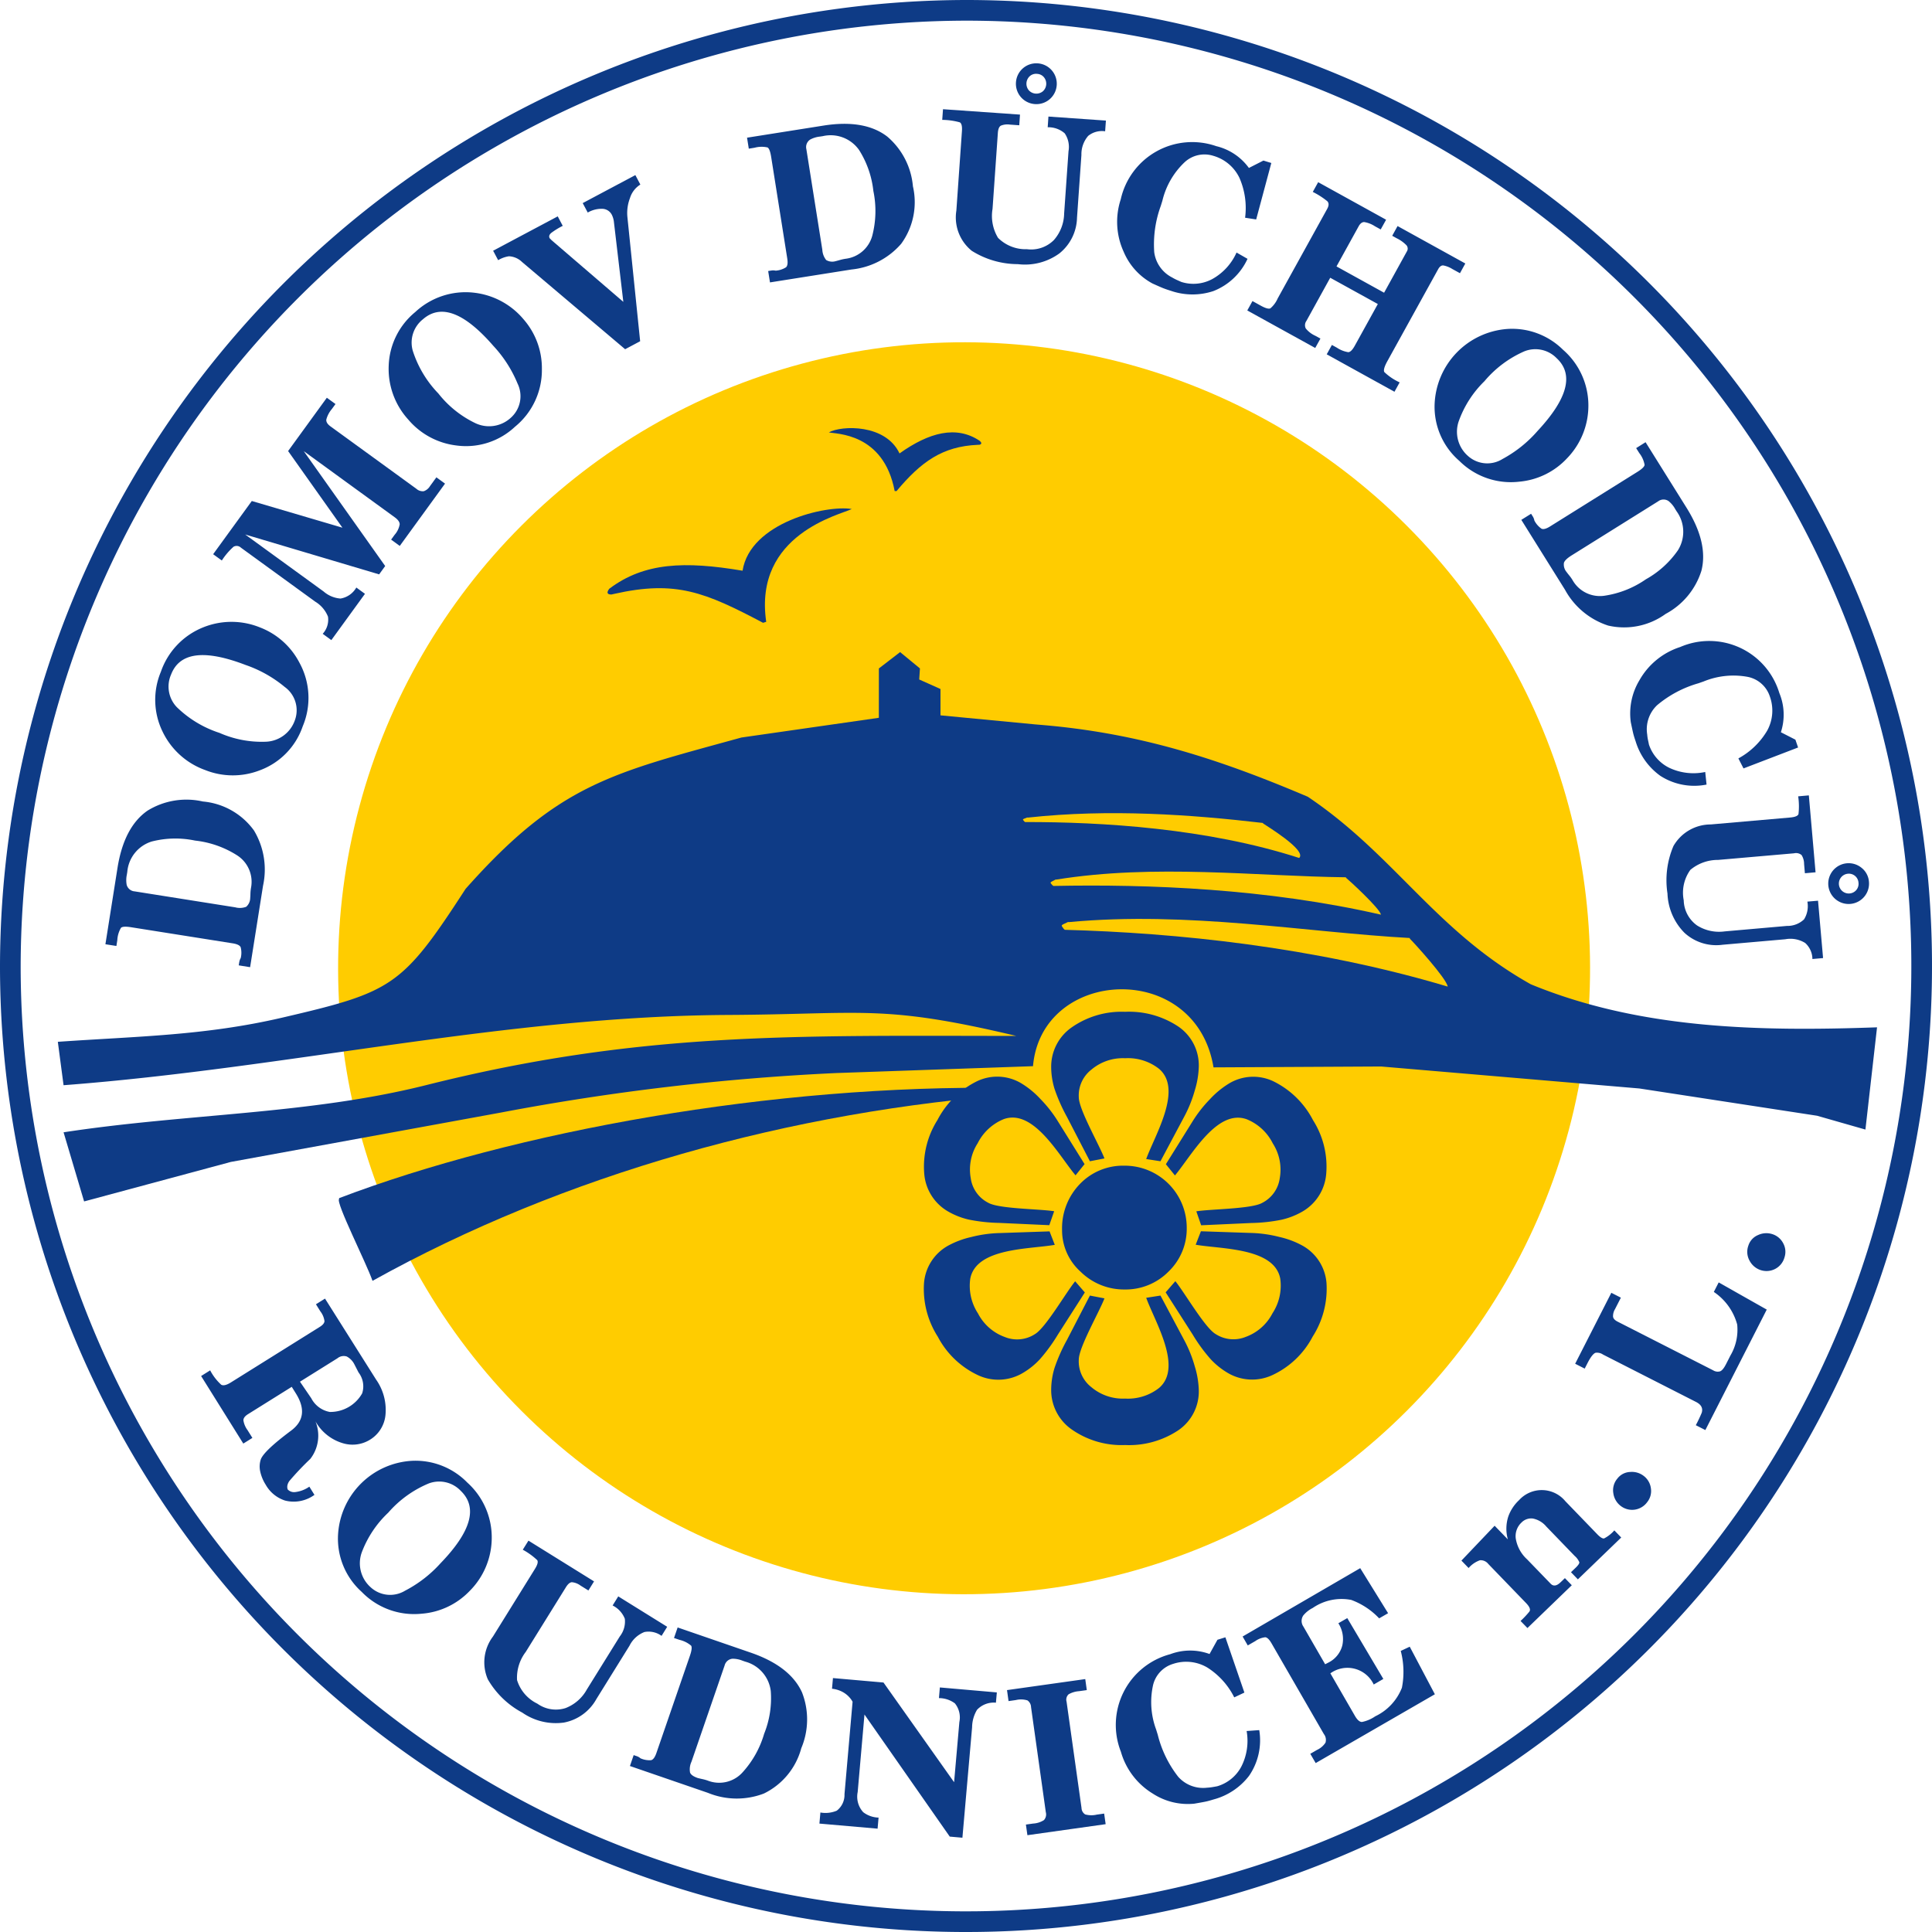
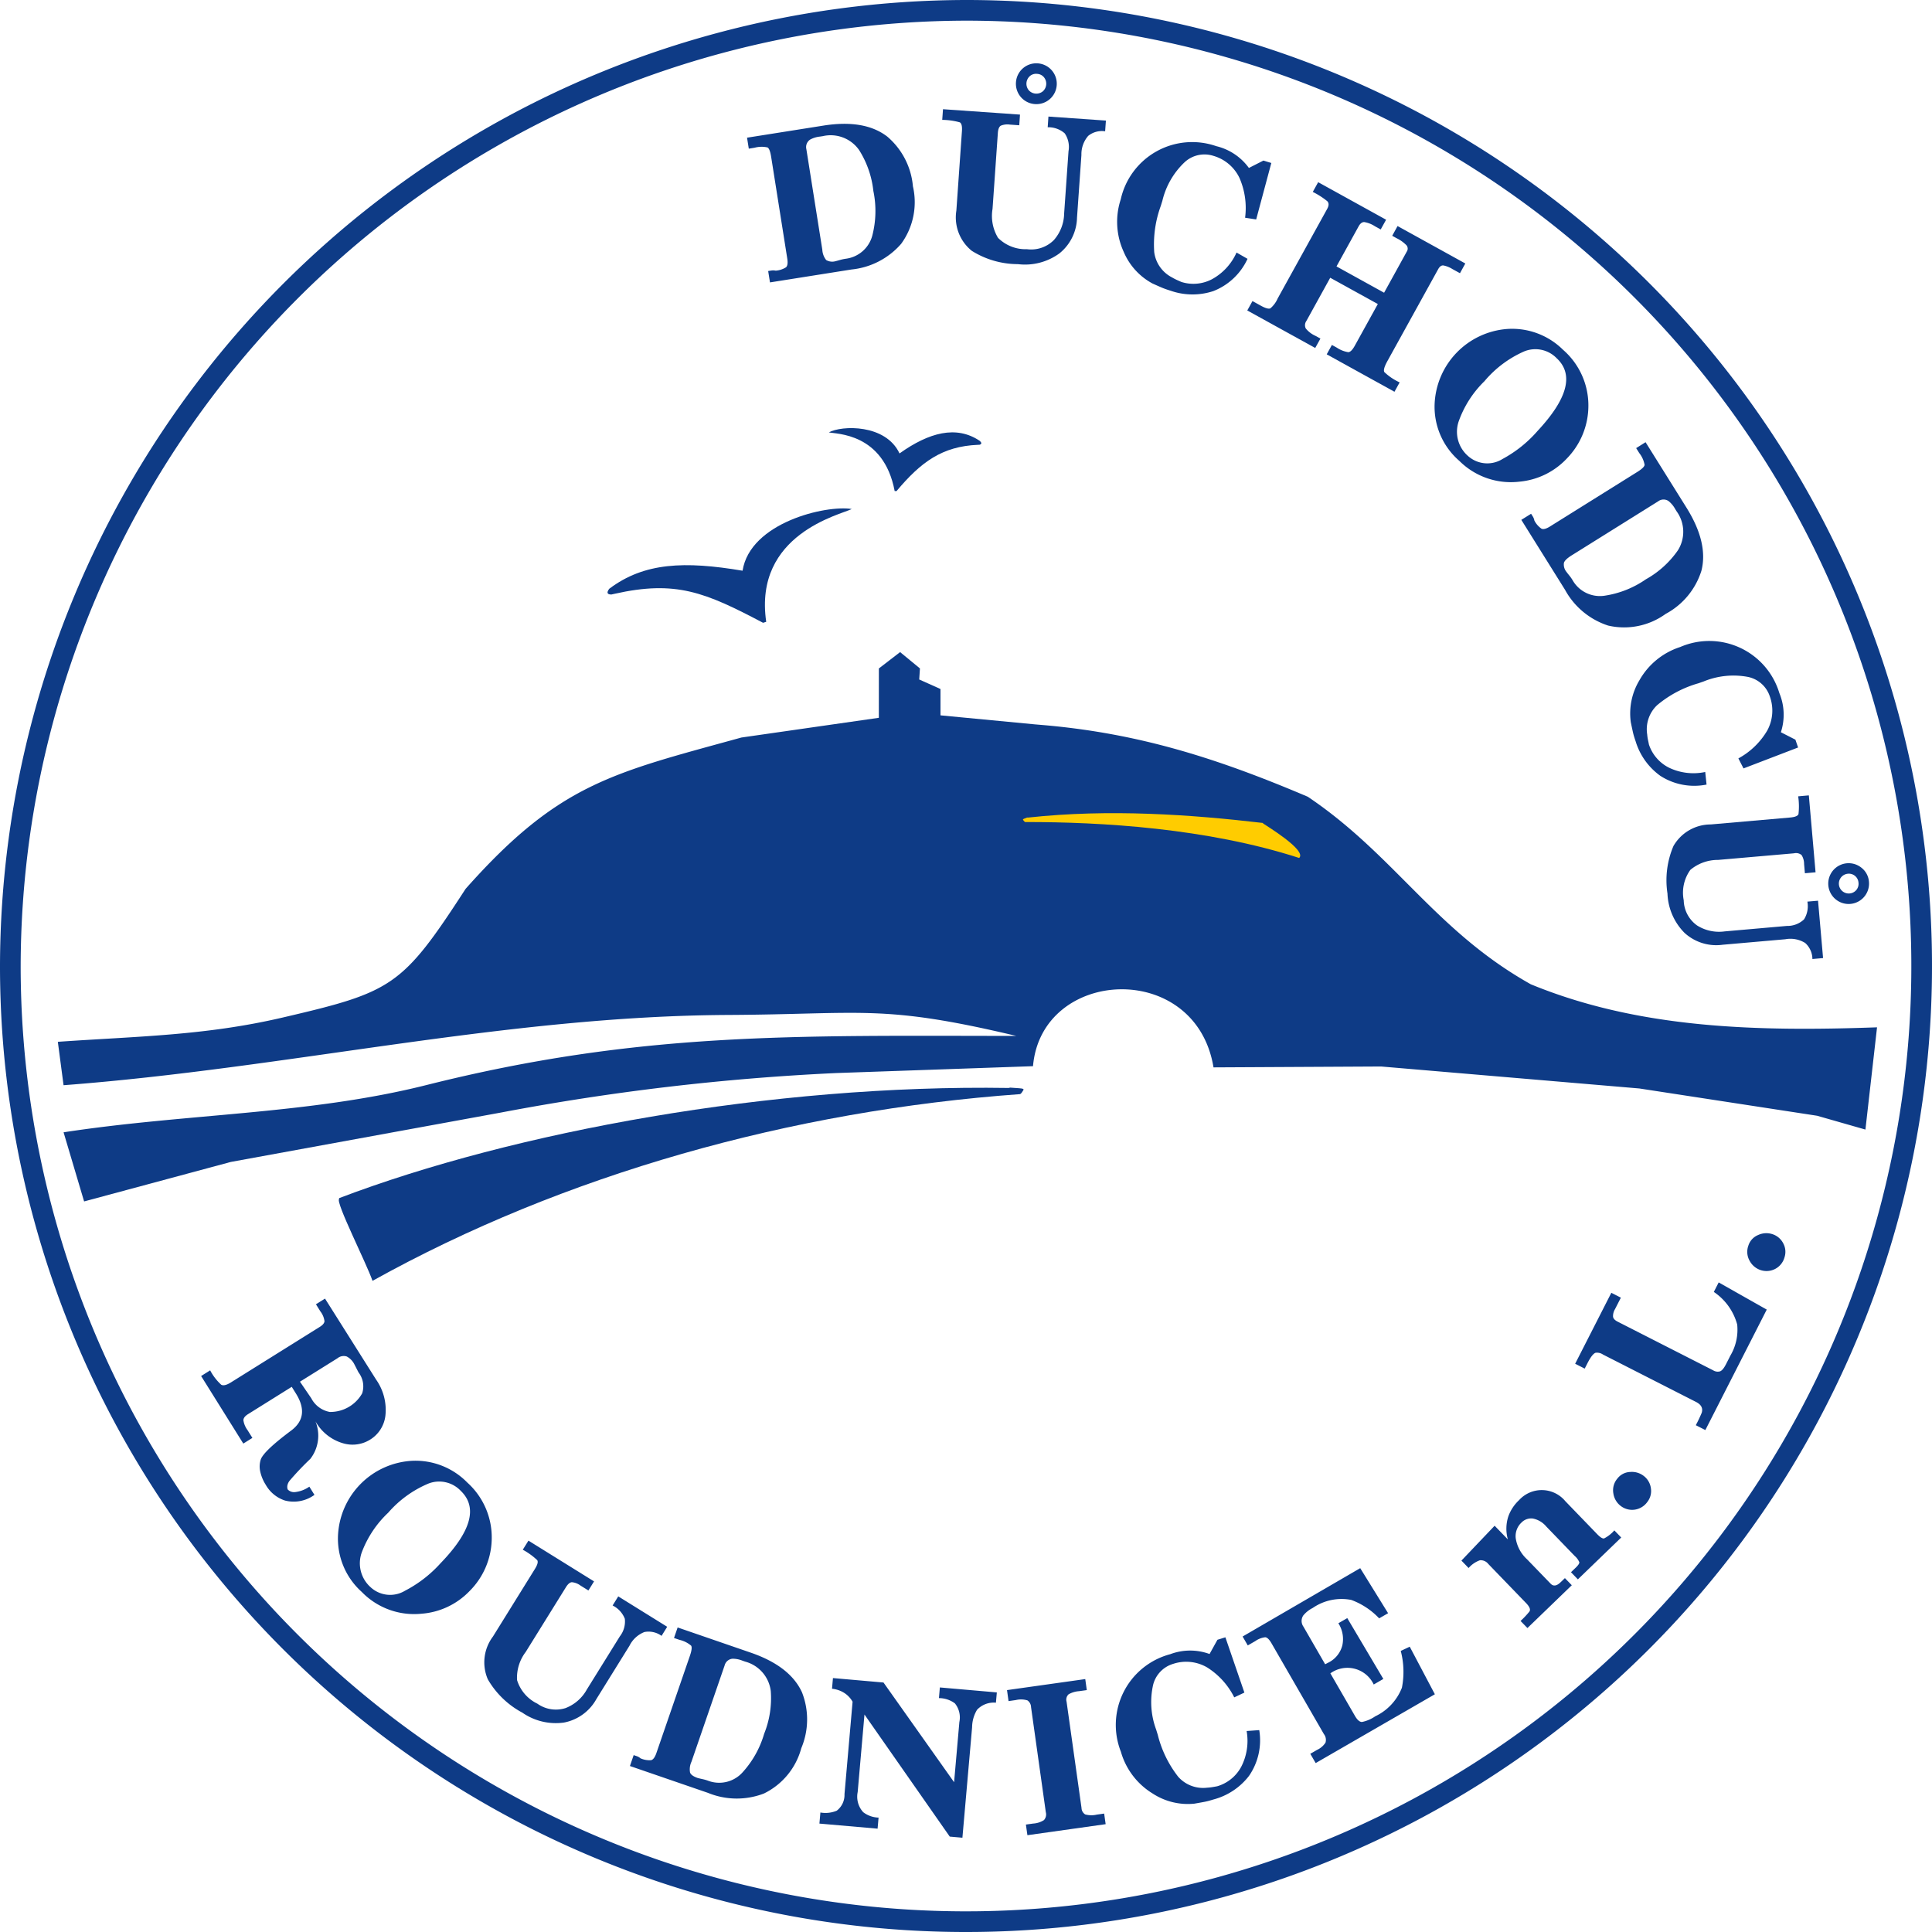
<svg xmlns="http://www.w3.org/2000/svg" width="215.749" height="215.749" viewBox="0 0 215.749 215.749">
  <path d="M107.873,1.154A106.721,106.721,0,1,1,1.154,107.873,106.927,106.927,0,0,1,107.873,1.154Z" style="fill:none;stroke:#0e3b86;stroke-width:2.308px" />
-   <circle cx="107.662" cy="108.126" r="69.903" transform="translate(-44.924 107.798) rotate(-45)" style="fill:#fc0" />
  <path d="M31.525,113.639c12.313-2.868,13.375-3.446,20.469-14.379C62.443,87.478,68.388,86.334,82.795,82.36l15.347-2.203.004-5.512,2.371-1.824,2.215,1.824L102.65,75.88l2.375,1.062v2.942l10.539,1.007.934.079c10.75.929,19.512,3.738,29.543,8.003,9.723,6.536,14.223,14.954,24.902,20.942,12.129,4.996,25.379,5.281,38.668,4.808l-1.297,11.418-5.394-1.543-19.852-3.046-28.836-2.454-18.719.098c-1.984-12.051-19.207-11.152-20.156-.133l-22.074.77a266.785,266.785,0,0,0-37.36,4.41l-30.148,5.512-16.383,4.41-2.293-7.719c13.735-2.106,27.413-1.984,40.504-5.273,23.801-5.977,41.031-5.508,65.894-5.489-15-3.566-17.133-2.421-32.184-2.343-24.969.129-49.094,5.938-74.215,7.847l-.64-4.847C15.295,115.721,22.861,115.658,31.525,113.639Z" style="fill:#0e3b86;fill-rule:evenodd" />
  <path d="M37.869,133.889c-.41.367,2.996,7.05,3.731,9.144,21.328-11.867,46.746-19.008,72.328-20.852l.148-.132c.352-.551.512-.465-1.277-.594l-.152.039c-26.375-.414-55.254,4.875-74.781,12.305Z" style="fill:#0e3b86;fill-rule:evenodd" />
-   <path d="M157.447,104.837c.309.281,4.125,4.457,4.219,5.336-14.922-4.457-30.414-6.008-42.762-6.34l-.113-.106c-.332-.461-.387-.355.476-.765l.086.011c13.316-1.25,26.516,1.141,38.07,1.774Z" style="fill:#fc0;fill-rule:evenodd" />
-   <path d="M150.322,98.033c.277.215,3.762,3.406,3.894,4.109-12.711-2.91-25.941-3.421-36.582-3.207l-.102-.078c-.308-.359-.351-.269.355-.64l.074.007c11.004-1.773,22.336-.371,32.332-.257Z" style="fill:#fc0;fill-rule:evenodd" />
  <path d="M141.044,91.951c.219.172,4.957,3.008,4.035,3.859-10.258-3.32-22.073-4.027-30.609-4.011l-.078-.063c-.23-.277-.27-.215.32-.445l.062.012c9.156-.997,18.277-.332,26.254.597Z" style="fill:#fc0;fill-rule:evenodd" />
  <path d="M85.564,69.439l-.351.11c-6.469-3.41-9.731-4.778-16.602-3.235l-.332.075c-.438.003-.594-.176-.242-.641,3.902-2.945,8.433-3.102,14.886-2.016.848-5.383,9.317-7.363,12.196-6.89C93.916,57.466,84.13,59.615,85.564,69.439Z" style="fill:#0e3b86;fill-rule:evenodd" />
  <path d="M99.908,54.834l.101.004.106.004c2.746-3.274,5.113-4.996,9.082-5.168l.191-.008c.234-.07.281-.211,0-.449-2.593-1.731-5.625-.942-8.938,1.419-1.547-3.305-6.457-3.141-7.891-2.352C93.33,48.478,98.67,48.298,99.908,54.834Z" style="fill:#0e3b86;fill-rule:evenodd" />
-   <path d="M133.595,135.27c1.645-.261,6.176-.261,7.359-.945a3.642,3.642,0,0,0,1.957-2.746,5.423,5.423,0,0,0-.781-3.902,5.593,5.593,0,0,0-2.93-2.696c-3.324-1.164-6.144,4.078-7.992,6.282l-1.012-1.254,2.938-4.715a14.436,14.436,0,0,1,1.984-2.547,9.915,9.915,0,0,1,2.133-1.754,5.228,5.228,0,0,1,4.949-.242,9.87,9.87,0,0,1,4.422,4.332,9.67,9.67,0,0,1,1.477,6.012,5.344,5.344,0,0,1-2.707,4.23,8.361,8.361,0,0,1-2.297.887,18.852,18.852,0,0,1-3.371.363l-5.59.254Zm-13.531,7.813c-1.051,1.293-3.312,5.219-4.496,5.902a3.643,3.643,0,0,1-3.359.32,5.442,5.442,0,0,1-2.992-2.628,5.642,5.642,0,0,1-.867-3.883c.657-3.465,6.605-3.281,9.438-3.781l-.582-1.504-5.551.187a14.194,14.194,0,0,0-3.199.445,9.89,9.89,0,0,0-2.586.969,5.247,5.247,0,0,0-2.684,4.168,9.889,9.889,0,0,0,1.539,5.992,9.736,9.736,0,0,0,4.469,4.289,5.348,5.348,0,0,0,5.02-.234,8.358,8.358,0,0,0,1.917-1.543,19.046,19.046,0,0,0,2-2.742l3.013-4.711Zm11.188-.012c1.047,1.293,3.312,5.219,4.496,5.902a3.656,3.656,0,0,0,3.359.321,5.453,5.453,0,0,0,2.988-2.629,5.628,5.628,0,0,0,.871-3.883c-.66-3.465-6.609-3.285-9.441-3.781l.582-1.504,5.555.187a14.156,14.156,0,0,1,3.195.446,9.785,9.785,0,0,1,2.586.968,5.251,5.251,0,0,1,2.688,4.165,9.924,9.924,0,0,1-1.543,5.996,9.68,9.68,0,0,1-4.469,4.285,5.349,5.349,0,0,1-5.019-.231,8.453,8.453,0,0,1-1.918-1.547,18.596,18.596,0,0,1-1.996-2.738l-3.016-4.711ZM117.72,135.26c-1.648-.262-6.18-.262-7.363-.946a3.634,3.634,0,0,1-1.953-2.746,5.433,5.433,0,0,1,.777-3.906,5.635,5.635,0,0,1,2.93-2.695c3.328-1.161,6.148,4.082,7.996,6.285l1.008-1.254-2.938-4.715a14.309,14.309,0,0,0-1.984-2.547,9.851,9.851,0,0,0-2.133-1.754,5.227,5.227,0,0,0-4.949-.242,9.886,9.886,0,0,0-4.422,4.332,9.713,9.713,0,0,0-1.476,6.012,5.341,5.341,0,0,0,2.71,4.23,8.268,8.268,0,0,0,2.297.887,19.094,19.094,0,0,0,3.371.363l5.586.254Zm5.617,9.73c-.598,1.555-2.867,5.481-2.867,6.844a3.648,3.648,0,0,0,1.402,3.07,5.446,5.446,0,0,0,3.769,1.277,5.624,5.624,0,0,0,3.801-1.191c2.668-2.301-.461-7.363-1.445-10.062l1.594-.25,2.613,4.902a14.371,14.371,0,0,1,1.215,2.992,9.903,9.903,0,0,1,.453,2.723,5.245,5.245,0,0,1-2.266,4.41,9.909,9.909,0,0,1-5.965,1.664,9.714,9.714,0,0,1-5.945-1.73,5.348,5.348,0,0,1-2.309-4.461,8.46,8.46,0,0,1,.379-2.434,19.246,19.246,0,0,1,1.375-3.098l2.57-4.968Zm2.238-14.816a6.67,6.67,0,0,0-4.976,2.039,7.108,7.108,0,0,0-1.996,5.16,6.205,6.205,0,0,0,2.07,4.641,6.891,6.891,0,0,0,4.902,1.984,6.726,6.726,0,0,0,4.922-2.004,6.625,6.625,0,0,0,2.027-4.879,6.922,6.922,0,0,0-6.949-6.941Zm-2.238-.809c-.598-1.555-2.867-5.48-2.867-6.844a3.652,3.652,0,0,1,1.402-3.07,5.444,5.444,0,0,1,3.769-1.277,5.621,5.621,0,0,1,3.801,1.191c2.668,2.301-.461,7.363-1.445,10.066l1.594.247,2.613-4.903a14.381,14.381,0,0,0,1.215-2.992,9.884,9.884,0,0,0,.453-2.723,5.245,5.245,0,0,0-2.266-4.41,9.908,9.908,0,0,0-5.965-1.66,9.707,9.707,0,0,0-5.945,1.726,5.346,5.346,0,0,0-2.309,4.462,8.457,8.457,0,0,0,.379,2.433,19.392,19.392,0,0,0,1.375,3.102l2.57,4.965Z" style="fill:#0e3b86;fill-rule:evenodd" />
  <path d="M166.201,174.65a1.076,1.076,0,0,0-.934-.414,3.017,3.017,0,0,0-1.266.867l-.801-.828,3.707-3.894,1.477,1.527a4.44,4.44,0,0,1,.051-2.562,4.612,4.612,0,0,1,1.203-1.825,3.417,3.417,0,0,1,5.164.118l3.562,3.687c.336.348.594.508.769.473a3.838,3.838,0,0,0,1.141-.899l.77.797-4.84,4.672-.769-.797c.238-.231.406-.391.504-.484.305-.293.445-.504.426-.633a1.869,1.869,0,0,0-.512-.695l-3.184-3.297a2.591,2.591,0,0,0-1.5-.887,1.501,1.501,0,0,0-1.254.441,2.08,2.08,0,0,0-.652,1.762,4.02,4.02,0,0,0,1.266,2.352l2.637,2.726c.301.313.676.258,1.117-.172.09-.082.176-.168.262-.25.086-.086.156-.152.211-.203l.769.793-4.953,4.781-.769-.792a9.775,9.775,0,0,0,.984-1.043c.16-.219.031-.54-.375-.961Zm14.406-9.527a1.881,1.881,0,0,1,1.43-.746,2.154,2.154,0,0,1,1.508.433,2.068,2.068,0,0,1,.816,1.414,1.963,1.963,0,0,1-.41,1.512,2.08,2.08,0,0,1-3.004.403,2.137,2.137,0,0,1-.781-1.368A2.008,2.008,0,0,1,180.607,165.123Zm-1.598-13.859a1.175,1.175,0,0,0-.836-.196c-.25.09-.555.485-.91,1.184l-.297.582-1.066-.543,4.039-7.922,1.066.543-.656,1.285a1.503,1.503,0,0,0-.219.828c.023.215.191.399.5.559l10.68,5.441a.95.95,0,0,0,.773.114c.211-.079.43-.344.664-.801.082-.16.16-.313.231-.453s.156-.305.25-.493a5.665,5.665,0,0,0,.766-3.484,6.404,6.404,0,0,0-2.609-3.637l.543-1.062,5.367,3.035-6.856,13.453-1.066-.543a15.311,15.311,0,0,0,.66-1.387c.156-.511-.051-.91-.629-1.207ZM195.24,139.11a1.882,1.882,0,0,1,1.086-1.191,2.173,2.173,0,0,1,1.566-.11,2.061,2.061,0,0,1,1.25,1.047,1.975,1.975,0,0,1,.133,1.563,2.074,2.074,0,0,1-1.074,1.301,2.1,2.1,0,0,1-1.613.105,2.151,2.151,0,0,1-1.199-1.02A2.013,2.013,0,0,1,195.24,139.11ZM73.306,195.748l3.742-10.859c.196-.571.239-.942.133-1.114a3.049,3.049,0,0,0-1.293-.648l-.621-.211.406-1.176,8.153,2.809q4.395,1.511,5.73,4.429a8.276,8.276,0,0,1-.078,6.254,7.896,7.896,0,0,1-4.176,5.055,8.467,8.467,0,0,1-6.25-.078l-8.707-2.996.418-1.219q.194.07.375.129a1.306,1.306,0,0,1,.387.23,2.431,2.431,0,0,0,1.191.207C72.943,196.501,73.142,196.232,73.306,195.748Zm3.91.988a2.014,2.014,0,0,0-.156,1.211c.094.242.383.442.867.609.176.043.344.083.508.118a4.84,4.84,0,0,1,.61.172,3.51,3.51,0,0,0,3.832-.875,10.928,10.928,0,0,0,2.457-4.36,10.596,10.596,0,0,0,.738-4.781,3.889,3.889,0,0,0-2.856-3.274l-.3-.105a2.943,2.943,0,0,0-1.118-.219.999.999,0,0,0-.878.75ZM52.185,165.56a8.24,8.24,0,0,1,2.727,6.305,8.412,8.412,0,0,1-2.485,5.82,8.282,8.282,0,0,1-5.347,2.52,8.149,8.149,0,0,1-6.684-2.434,7.99,7.99,0,0,1-2.648-6.355,8.76,8.76,0,0,1,8.25-8.285A8.088,8.088,0,0,1,52.185,165.56Zm-.719.938a3.311,3.311,0,0,0-3.597-.836,12.197,12.197,0,0,0-4.516,3.262,11.782,11.782,0,0,0-2.926,4.359,3.577,3.577,0,0,0,.934,3.941,3.212,3.212,0,0,0,3.867.415,14.036,14.036,0,0,0,3.969-3.071Q54.324,169.26,51.466,166.498ZM25.798,154.369l9.915-6.195q.498-.311.523-.633a2.263,2.263,0,0,0-.465-1.106l-.488-.785,1.012-.633,5.707,9.047a5.887,5.887,0,0,1,1.035,4.039,3.64,3.64,0,0,1-1.696,2.657,3.705,3.705,0,0,1-3.011.418,5.186,5.186,0,0,1-3.102-2.454,4.236,4.236,0,0,1-.574,4.192,31.996,31.996,0,0,0-2.297,2.418,1.248,1.248,0,0,0-.258.523.84.84,0,0,0,.031.473.982.982,0,0,0,.883.285,3.449,3.449,0,0,0,1.532-.598l.57.918a3.938,3.938,0,0,1-3.274.637,3.822,3.822,0,0,1-2.164-1.762,4.559,4.559,0,0,1-.613-1.464,2.555,2.555,0,0,1,.051-1.348q.316-.943,3.402-3.246,2.12-1.589.528-4.137l-.465-.746-4.895,3.059c-.332.211-.5.433-.504.675a2.466,2.466,0,0,0,.465,1.106c.063.101.125.203.184.297.062.097.133.207.211.336l.144.231-1.015.633-4.711-7.543,1.011-.633a5.819,5.819,0,0,0,1.231,1.602C24.935,154.767,25.302,154.681,25.798,154.369Zm7.7-.074,1.261,1.847a2.913,2.913,0,0,0,2.067,1.532,4.085,4.085,0,0,0,3.617-2.075,2.538,2.538,0,0,0-.402-2.332l-.485-.945a2.029,2.029,0,0,0-.832-.84,1.097,1.097,0,0,0-1.035.196ZM55.045,182.76l4.691-7.555c.293-.473.379-.801.254-.984a7.588,7.588,0,0,0-1.61-1.161l.633-1.015,7.325,4.551L65.709,177.61l-.883-.547a1.897,1.897,0,0,0-.965-.375c-.223.016-.441.2-.664.559l-4.488,7.226a4.748,4.748,0,0,0-.969,3.145,4.347,4.347,0,0,0,2.269,2.633,3.564,3.564,0,0,0,3.149.492,4.602,4.602,0,0,0,2.379-2.082l3.679-5.922a2.699,2.699,0,0,0,.559-1.969,2.8,2.8,0,0,0-1.363-1.484l.629-1.016,5.465,3.395-.629,1.015a2.446,2.446,0,0,0-1.914-.429,3.125,3.125,0,0,0-1.665,1.527l-3.703,5.965a5.264,5.264,0,0,1-3.617,2.617,6.552,6.552,0,0,1-4.652-1.109,9.733,9.733,0,0,1-3.852-3.723A4.778,4.778,0,0,1,55.045,182.76Zm40.164,7.273a2.812,2.812,0,0,0-1.051-1.055,3.158,3.158,0,0,0-1.246-.394l.105-1.192,5.645.497,7.883,11.132.589-6.722a2.495,2.495,0,0,0-.5-2.082,2.985,2.985,0,0,0-1.781-.586l.102-1.192,6.363.555-.102,1.148a2.559,2.559,0,0,0-2.105.789,3.834,3.834,0,0,0-.555,1.946l-1.082,12.344-1.414-.125-9.523-13.633-.758,8.656a2.568,2.568,0,0,0,.617,2.25,2.939,2.939,0,0,0,1.715.605l-.109,1.235-6.496-.567.109-1.238a3.224,3.224,0,0,0,1.828-.203,2.215,2.215,0,0,0,.863-1.848Zm21.578,12.336-1.649-11.734a.936.936,0,0,0-.402-.75,2.475,2.475,0,0,0-1.305-.036l-.805.114-.172-1.227,8.738-1.23.172,1.23-.871.121a2.736,2.736,0,0,0-1.16.348.813.813,0,0,0-.227.828L120.775,201.9a.871.871,0,0,0,.41.719,2.619,2.619,0,0,0,1.289.023c.164-.023.32-.046.473-.066.148-.023.266-.039.355-.051l.168,1.184-8.738,1.23-.168-1.187c.387-.055.656-.09.805-.113a2.51,2.51,0,0,0,1.211-.387A.943.943,0,0,0,116.787,202.369Zm8.383-6.754a8.171,8.171,0,0,1,5.519-10.891,6.299,6.299,0,0,1,4.383-.019l.883-1.59.887-.274,2.121,6.172-1.133.535a8.39,8.39,0,0,0-3-3.328,4.628,4.628,0,0,0-3.809-.418,3.269,3.269,0,0,0-2.254,2.363,8.79,8.79,0,0,0,.34,4.973l.18.582a12.523,12.523,0,0,0,2.285,4.695,3.716,3.716,0,0,0,3.227,1.219,5.101,5.101,0,0,0,.605-.067c.234-.039.406-.07.527-.094a4.455,4.455,0,0,0,2.684-2.187,6.315,6.315,0,0,0,.598-3.981l1.41-.101a6.995,6.995,0,0,1-1.148,5.117,7.39,7.39,0,0,1-3.965,2.629c-.332.102-.598.176-.793.219-.199.047-.652.129-1.355.25a7.181,7.181,0,0,1-4.641-1.133A8.042,8.042,0,0,1,125.17,195.615Zm22.668-1.973-5.851-10.14c-.25-.43-.484-.653-.699-.668a2.419,2.419,0,0,0-1.109.43l-.84.484-.574-.996,13.133-7.633,3.113,5.031-1,.574a8.151,8.151,0,0,0-3.113-2.058,5.678,5.678,0,0,0-4.305.898,3.248,3.248,0,0,0-1.055.84,1.093,1.093,0,0,0,.016,1.242l2.426,4.203.441-.226a2.963,2.963,0,0,0,1.476-1.871,3.263,3.263,0,0,0-.441-2.481l.996-.574,4.027,6.793-1.074.621a3.247,3.247,0,0,0-4.84-1.246l2.738,4.742c.266.461.527.688.789.688a3.994,3.994,0,0,0,1.484-.633,5.906,5.906,0,0,0,2.977-3.191,9.186,9.186,0,0,0-.129-4.11l1.004-.472,2.805,5.312-13.309,7.684-.602-1.036c.133-.078.258-.148.375-.214.117-.071.246-.145.391-.227a2.242,2.242,0,0,0,.93-.801A1.05,1.05,0,0,0,147.837,193.642Z" style="fill:#0e3b86;fill-rule:evenodd" />
  <path d="M191.044,92.067l8.855-.773c.555-.047.871-.18.941-.387a7.632,7.632,0,0,0-.035-1.98l1.191-.106.75,8.59-1.191.105-.09-1.035a1.867,1.867,0,0,0-.281-.996.96.96,0,0,0-.844-.195l-8.476.738a4.779,4.779,0,0,0-3.098,1.11,4.359,4.359,0,0,0-.742,3.398,3.552,3.552,0,0,0,1.492,2.812,4.609,4.609,0,0,0,3.09.661l6.949-.61a2.681,2.681,0,0,0,1.906-.734,2.775,2.775,0,0,0,.371-1.981l1.191-.101.562,6.406-1.191.106a2.442,2.442,0,0,0-.805-1.79,3.12,3.12,0,0,0-2.223-.417l-6.992.613a5.247,5.247,0,0,1-4.262-1.328,6.565,6.565,0,0,1-1.902-4.387,9.73,9.73,0,0,1,.668-5.313A4.8,4.8,0,0,1,191.044,92.067ZM207.541,98.58a1.078,1.078,0,0,0-1.199-1.008,1.106,1.106,0,1,0,.953,1.82A1.068,1.068,0,0,0,207.541,98.58Zm1.168-.102a2.277,2.277,0,1,1-.805-1.55A2.185,2.185,0,0,1,208.708,98.478ZM173.111,58.779l9.742-6.086c.512-.32.777-.578.801-.781a2.961,2.961,0,0,0-.594-1.316l-.348-.555,1.051-.66,4.57,7.312q2.461,3.944,1.664,7.051a8.262,8.262,0,0,1-3.992,4.812,7.899,7.899,0,0,1-6.426,1.301,8.469,8.469,0,0,1-4.812-3.996l-4.879-7.808,1.09-.68c.074.113.144.226.211.332a1.318,1.318,0,0,1,.156.422,2.48,2.48,0,0,0,.797.914C172.353,59.139,172.677,59.053,173.111,58.779Zm2.414,3.231c-.508.316-.805.597-.879.843a1.292,1.292,0,0,0,.289,1.016c.105.145.215.281.32.41a4.113,4.113,0,0,1,.363.52,3.509,3.509,0,0,0,3.531,1.73,10.898,10.898,0,0,0,4.652-1.84,10.649,10.649,0,0,0,3.582-3.25,3.89,3.89,0,0,0-.16-4.347l-.164-.266a2.936,2.936,0,0,0-.734-.875.993.993,0,0,0-1.152.031Zm-.984-22.954a8.232,8.232,0,0,1,2.836,6.254,8.437,8.437,0,0,1-2.383,5.868,8.283,8.283,0,0,1-5.305,2.609,8.147,8.147,0,0,1-6.723-2.32,7.984,7.984,0,0,1-2.762-6.305,8.771,8.771,0,0,1,8.105-8.426A8.075,8.075,0,0,1,174.541,39.056Zm-.703.95a3.309,3.309,0,0,0-3.609-.774,12.186,12.186,0,0,0-4.461,3.34,11.758,11.758,0,0,0-2.848,4.41,3.586,3.586,0,0,0,1,3.926,3.218,3.218,0,0,0,3.875.344,13.952,13.952,0,0,0,3.914-3.137Q176.742,42.713,173.837,40.005Zm13.785,32.25a8.169,8.169,0,0,1,11.078,5.136,6.311,6.311,0,0,1,.172,4.379l1.621.828.301.875L194.701,85.81l-.574-1.117a8.369,8.369,0,0,0,3.223-3.113,4.647,4.647,0,0,0,.285-3.82,3.263,3.263,0,0,0-2.441-2.168,8.761,8.761,0,0,0-4.957.511l-.574.2a12.506,12.506,0,0,0-4.613,2.449,3.698,3.698,0,0,0-1.105,3.265,4.696,4.696,0,0,0,.086.606c.051.23.086.402.109.523a4.47,4.47,0,0,0,2.281,2.602,6.325,6.325,0,0,0,4.004.461l.148,1.406a6.996,6.996,0,0,1-5.156-.973,7.376,7.376,0,0,1-2.766-3.867c-.113-.328-.195-.59-.246-.789-.051-.195-.148-.644-.293-1.34a7.18,7.18,0,0,1,.965-4.679A8.055,8.055,0,0,1,187.623,72.255Z" style="fill:#0e3b86;fill-rule:evenodd" />
-   <path d="M46.369,34.849a8.24,8.24,0,0,1,6.519-2.168,8.451,8.451,0,0,1,5.582,2.981,8.29,8.29,0,0,1,2.043,5.551,8.16,8.16,0,0,1-3.007,6.445,7.993,7.993,0,0,1-6.563,2.086,8.326,8.326,0,0,1-5.348-2.887,8.413,8.413,0,0,1-2.187-6.054A8.092,8.092,0,0,1,46.369,34.849Zm.871.797a3.319,3.319,0,0,0-1.149,3.512,12.207,12.207,0,0,0,2.86,4.781,11.676,11.676,0,0,0,4.086,3.293,3.576,3.576,0,0,0,4.008-.582,3.219,3.219,0,0,0,.75-3.82A13.979,13.979,0,0,0,55.08,38.61Q50.24,33.038,47.24,35.645ZM17.963,75.025a8.228,8.228,0,0,1,4.738-4.972,8.441,8.441,0,0,1,6.328.011,8.31,8.31,0,0,1,4.41,3.942,8.154,8.154,0,0,1,.367,7.101,7.987,7.987,0,0,1-4.812,4.922,8.33,8.33,0,0,1-6.078-.035,8.433,8.433,0,0,1-4.774-4.32A8.084,8.084,0,0,1,17.963,75.025Zm1.144.297a3.321,3.321,0,0,0,.633,3.641,12.22,12.22,0,0,0,4.769,2.879,11.7,11.7,0,0,0,5.157.988,3.567,3.567,0,0,0,3.261-2.395,3.21,3.21,0,0,0-1.132-3.722,13.924,13.924,0,0,0-4.375-2.457Q20.529,71.613,19.107,75.322Zm6.871,30.02L14.63,103.544c-.593-.094-.968-.074-1.117.062a3.008,3.008,0,0,0-.413,1.387l-.101.645-1.227-.192,1.348-8.516q.727-4.593,3.371-6.414a8.268,8.268,0,0,1,6.168-1.011A7.893,7.893,0,0,1,28.361,92.74a8.471,8.471,0,0,1,1.012,6.172l-1.442,9.094-1.269-.203c.019-.133.039-.262.062-.387a1.265,1.265,0,0,1,.156-.422,2.438,2.438,0,0,0-.003-1.211C26.783,105.567,26.482,105.423,25.978,105.341Zm.293-4.02a1.989,1.989,0,0,0,1.219-.058,1.317,1.317,0,0,0,.449-.958c.016-.179.024-.355.027-.523a5.092,5.092,0,0,1,.063-.629,3.507,3.507,0,0,0-1.527-3.621,10.93,10.93,0,0,0-4.719-1.664,10.659,10.659,0,0,0-4.836.102,3.892,3.892,0,0,0-2.731,3.386l-.05.313a2.935,2.935,0,0,0-.02,1.136.995.995,0,0,0,.891.735Zm8.934-34.133-8.301-6.031a.694.694,0,0,0-.824-.102,7.464,7.464,0,0,0-1.309,1.536l-.969-.703,4.317-5.942L38.24,58.928l-6.067-8.559,4.325-5.953.968.703-.414.566a3.027,3.027,0,0,0-.613,1.172c-.027.258.129.512.469.758l9.586,6.965a1.058,1.058,0,0,0,.832.273,1.312,1.312,0,0,0,.676-.543c.086-.125.183-.257.293-.402.105-.148.187-.262.25-.348l.187-.257.965.703-5.055,6.957-.965-.703c.184-.254.313-.43.383-.528a2.402,2.402,0,0,0,.574-1.176c0-.257-.183-.523-.562-.796L33.92,50.38l9.093,12.828-.675.933L27.38,59.688l8.758,6.364a3.231,3.231,0,0,0,1.887.788A2.489,2.489,0,0,0,39.791,65.61l.965.703-3.754,5.168-.965-.703a2.329,2.329,0,0,0,.59-1.914A3.436,3.436,0,0,0,35.205,67.189ZM58.291,29.252a2.229,2.229,0,0,0-1.461-.633,3.22,3.22,0,0,0-1.2.437l-.562-1.058,7.215-3.836.558,1.059a8.389,8.389,0,0,0-1.261.773c-.242.195-.309.402-.196.613l.215.219,8.008,6.883-1.062-9.016a2.389,2.389,0,0,0-.219-.703,1.223,1.223,0,0,0-1.09-.672,3.07,3.07,0,0,0-1.602.418l-.562-1.055,5.879-3.128.558,1.058a2.699,2.699,0,0,0-1.16,1.512,4.664,4.664,0,0,0-.293,2.047l1.43,13.937-1.676.891Z" style="fill:#0e3b86;fill-rule:evenodd" />
  <path d="M106.798,23.52l.622-8.871c.039-.554-.043-.883-.239-.988a7.476,7.476,0,0,0-1.961-.273l.086-1.192,8.598.602-.082,1.191-1.035-.074a1.939,1.939,0,0,0-1.027.121c-.188.117-.297.383-.328.805l-.594,8.488a4.716,4.716,0,0,0,.613,3.23,4.347,4.347,0,0,0,3.234,1.27,3.578,3.578,0,0,0,3.016-1.035,4.611,4.611,0,0,0,1.133-2.953l.488-6.957a2.687,2.687,0,0,0-.426-1.996,2.765,2.765,0,0,0-1.898-.676l.082-1.196,6.418.45-.086,1.195a2.436,2.436,0,0,0-1.891.512,3.127,3.127,0,0,0-.758,2.129l-.492,7.003a5.254,5.254,0,0,1-1.976,4,6.535,6.535,0,0,1-4.629,1.192A9.704,9.704,0,0,1,108.521,28.01,4.785,4.785,0,0,1,106.798,23.52Zm9.008-15.273a1.054,1.054,0,0,0-.809.258,1.145,1.145,0,0,0-.109,1.578,1.139,1.139,0,0,0,1.574.109,1.139,1.139,0,0,0,.109-1.574A1.05,1.05,0,0,0,115.806,8.248Zm.082-1.172A2.281,2.281,0,0,1,118.006,9.51a2.275,2.275,0,0,1-2.435,2.113,2.274,2.274,0,0,1-2.117-2.434,2.273,2.273,0,0,1,2.434-2.113ZM87.912,28.853,86.115,17.51q-.141-.891-.402-1.044a2.99,2.99,0,0,0-1.446.031l-.648.105-.196-1.226,8.516-1.348q4.595-.732,7.141,1.223a8.229,8.229,0,0,1,2.867,5.554,7.883,7.883,0,0,1-1.313,6.422A8.458,8.458,0,0,1,95.08,30.096l-9.094,1.441-.203-1.27c.133-.023.265-.043.39-.062a1.374,1.374,0,0,1,.45.019,2.482,2.482,0,0,0,1.152-.375C87.947,29.692,87.994,29.36,87.912,28.853Zm3.918-.961a2.013,2.013,0,0,0,.429,1.145,1.33,1.33,0,0,0,1.051.129c.176-.043.344-.09.504-.137a4.871,4.871,0,0,1,.617-.133,3.518,3.518,0,0,0,2.977-2.574,10.981,10.981,0,0,0,.121-5,10.693,10.693,0,0,0-1.594-4.57,3.881,3.881,0,0,0-4.058-1.547l-.313.047a2.941,2.941,0,0,0-1.09.332,1.001,1.001,0,0,0-.426,1.074Zm33.324-5.628a8.175,8.175,0,0,1,10.668-5.942,6.303,6.303,0,0,1,3.644,2.434l1.621-.825.883.27-1.691,6.305-1.238-.192a8.382,8.382,0,0,0-.625-4.437A4.644,4.644,0,0,0,135.49,17.4a3.26,3.26,0,0,0-3.188.703,8.692,8.692,0,0,0-2.496,4.309l-.18.582a12.524,12.524,0,0,0-.731,5.172,3.712,3.712,0,0,0,1.992,2.816,5.566,5.566,0,0,0,.539.282c.215.097.379.167.488.218a4.447,4.447,0,0,0,3.449-.312,6.321,6.321,0,0,0,2.723-2.969l1.227.703a6.995,6.995,0,0,1-3.816,3.602,7.407,7.407,0,0,1-4.758-.035c-.328-.102-.59-.192-.781-.266-.188-.07-.609-.254-1.258-.547a7.183,7.183,0,0,1-3.215-3.535A8.03,8.03,0,0,1,125.154,22.264Zm23.055,1.062c.203-.367.207-.656.008-.859a8.725,8.725,0,0,0-1.617-1.036l.602-1.085,7.586,4.191-.602,1.086-.652-.359a3.074,3.074,0,0,0-1.188-.465q-.357-.006-.621.468l-2.477,4.485,5.316,2.937,2.539-4.605a.58.58,0,0,0-.039-.692,3.895,3.895,0,0,0-1.102-.789l-.492-.273.598-1.086,7.566,4.18-.598,1.086-.852-.469a2.947,2.947,0,0,0-1.004-.399c-.219-.019-.414.122-.582.426l-5.676,10.274c-.332.606-.445,1.007-.332,1.207a6.181,6.181,0,0,0,1.711,1.152l-.578,1.047-7.566-4.18.578-1.047.555.305a3.2,3.2,0,0,0,1.281.504c.227-.02.469-.262.731-.742l2.562-4.637-5.316-2.934-2.66,4.821a.816.816,0,0,0-.074.836,2.874,2.874,0,0,0,1.066.82l.574.316-.582,1.047-7.586-4.187.578-1.047c.16.086.312.168.457.25.144.078.297.164.453.25.539.301.906.402,1.094.308a3.054,3.054,0,0,0,.816-1.109Z" style="fill:#0e3b86;fill-rule:evenodd" />
</svg>